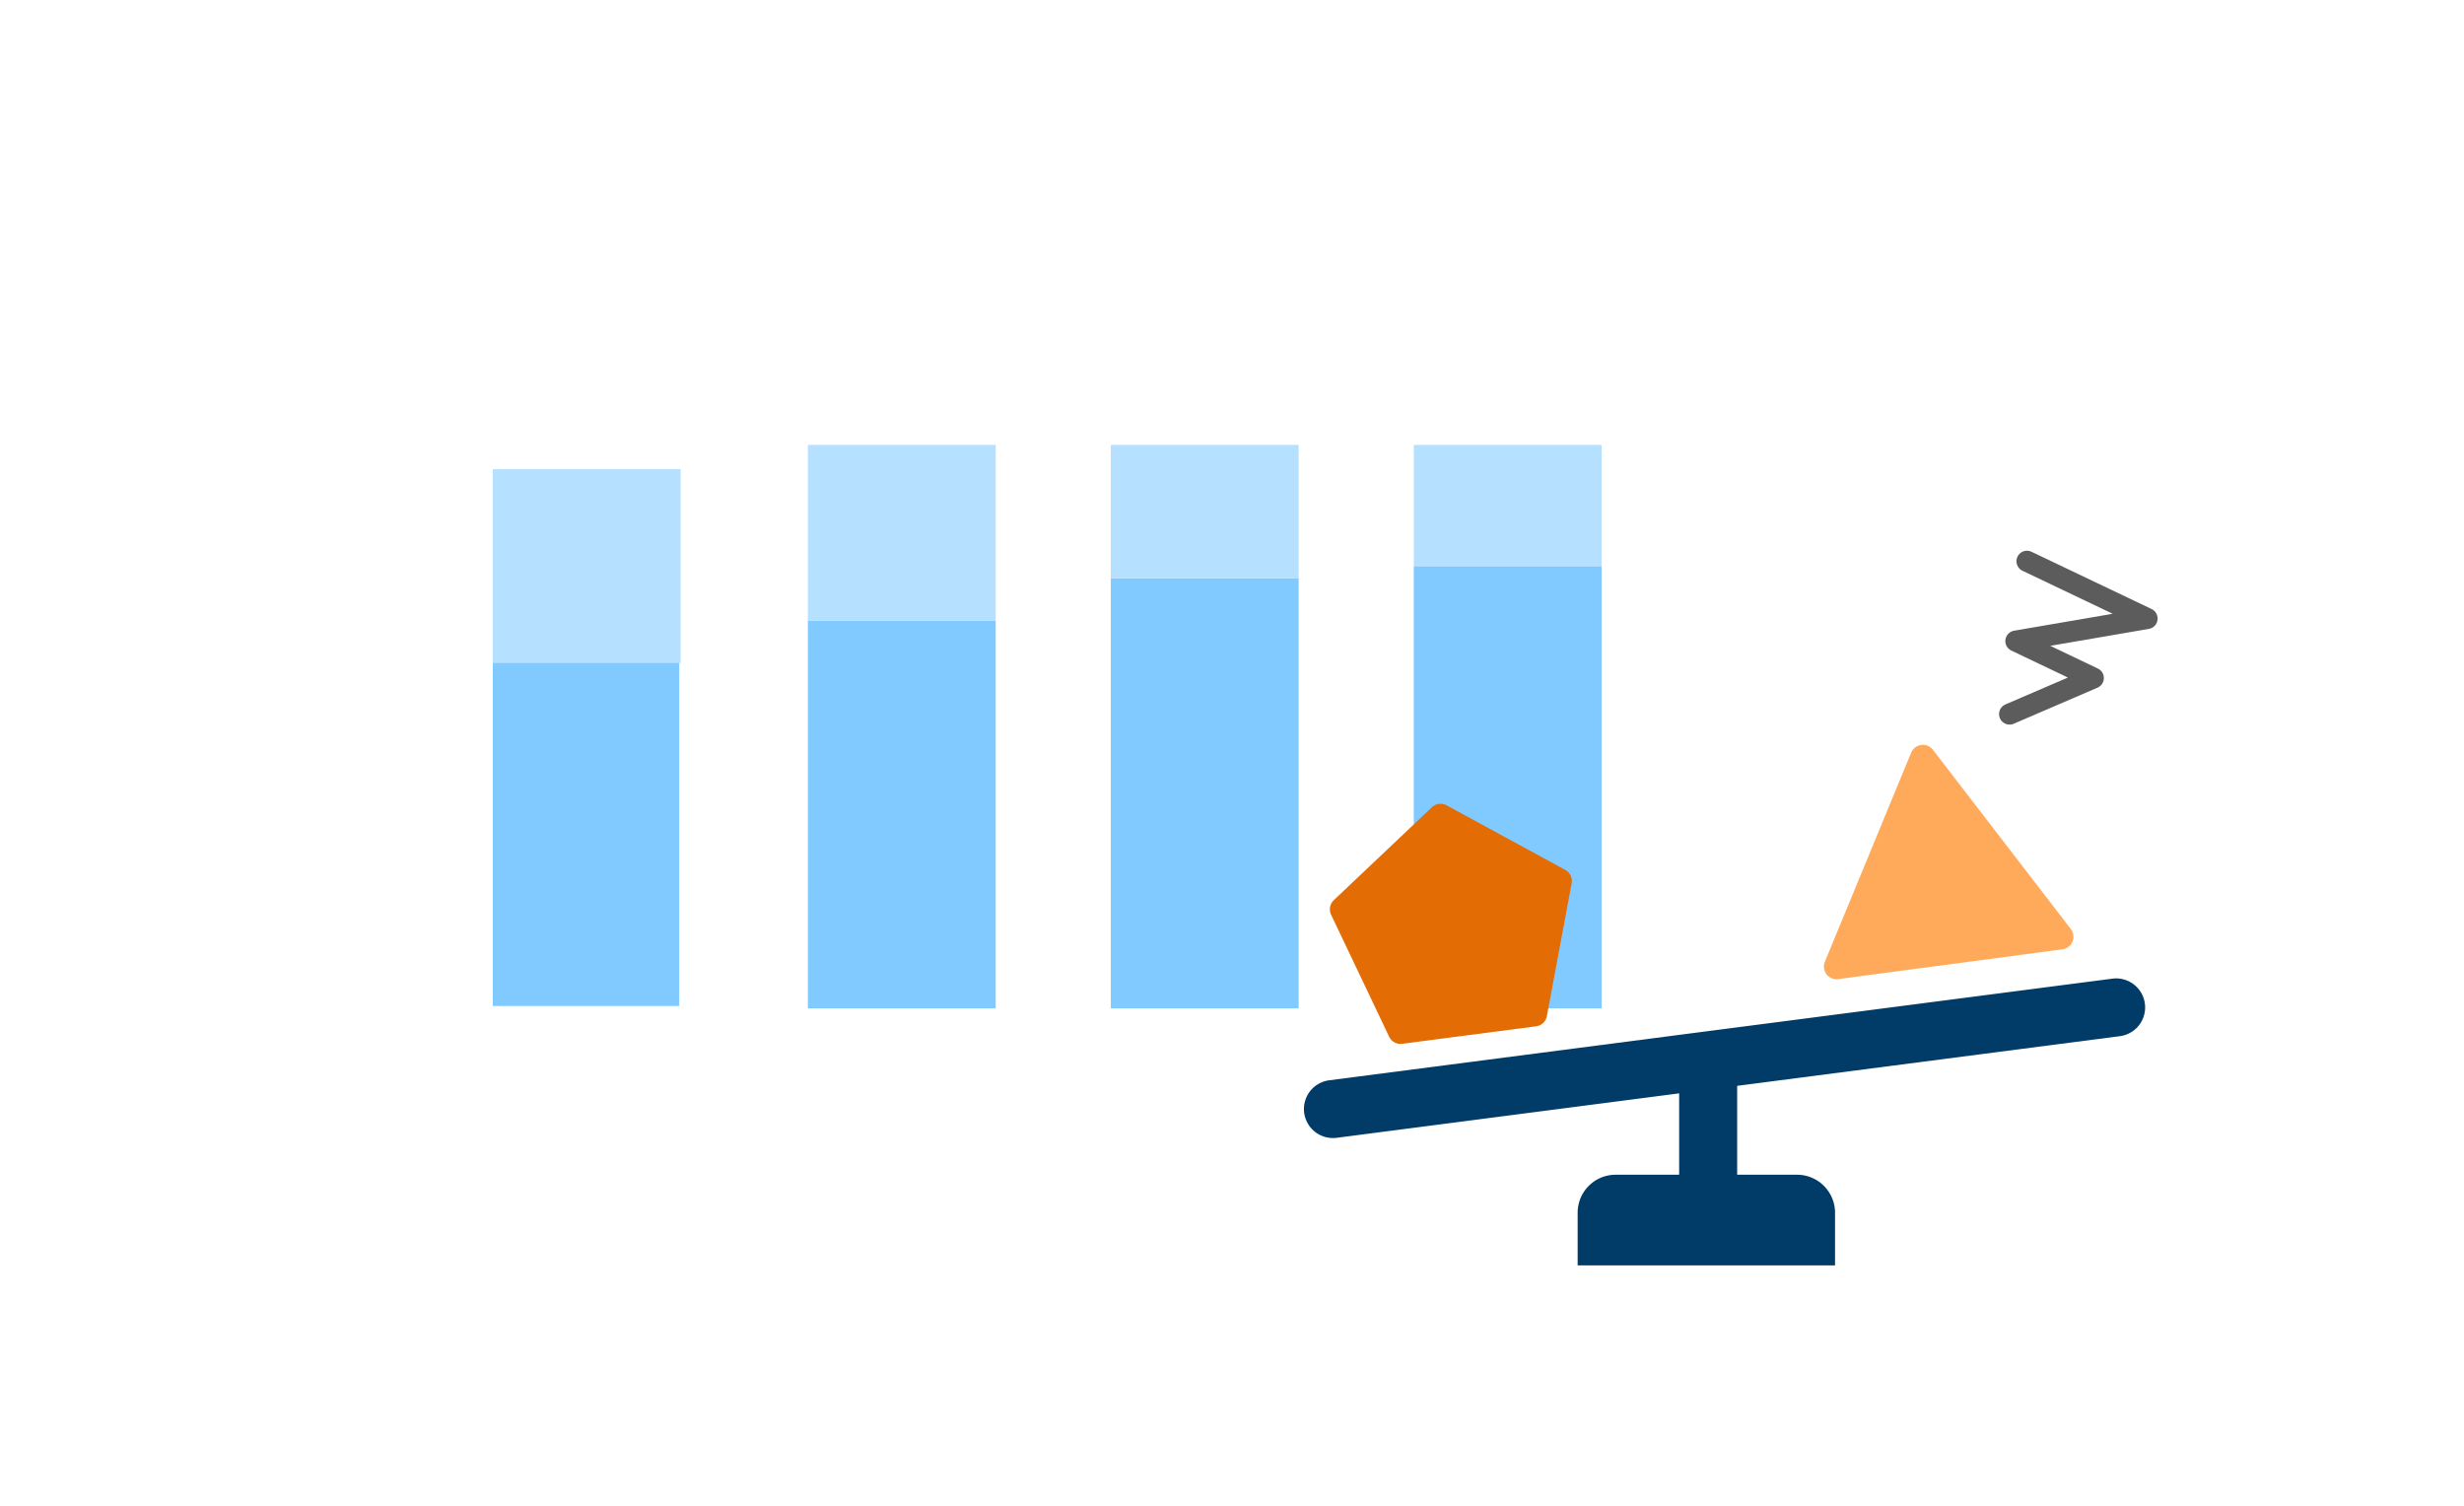
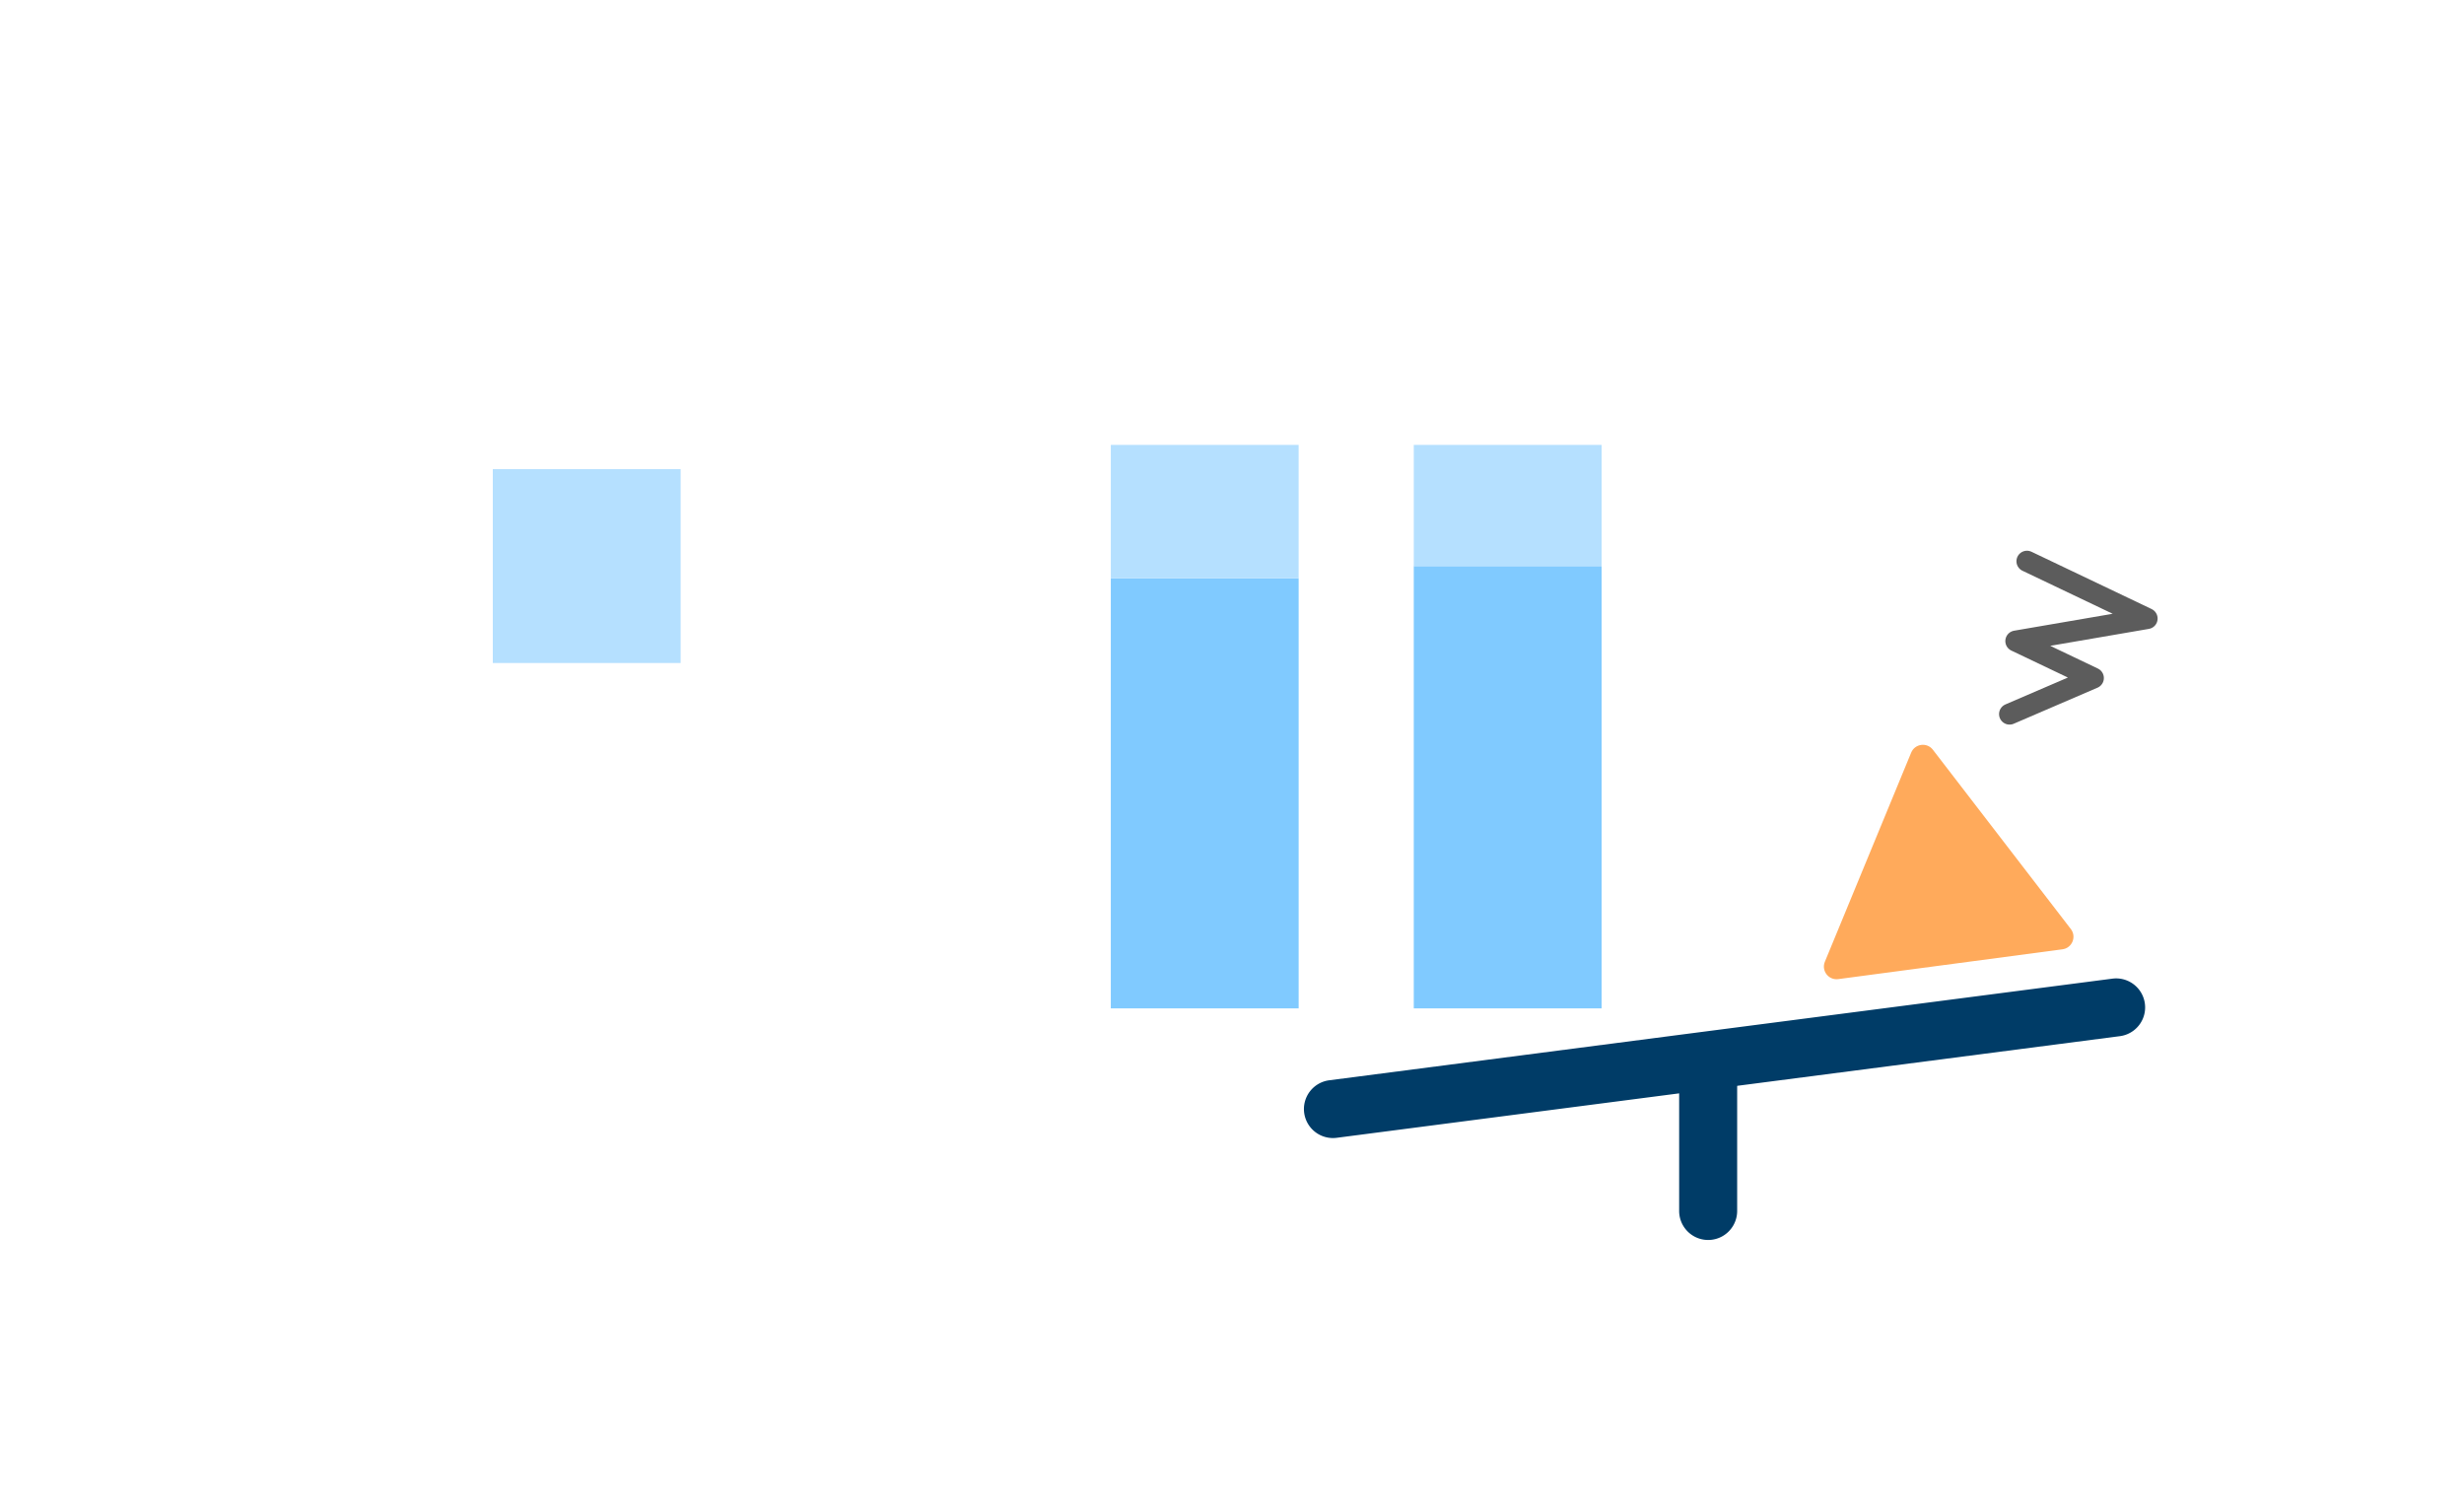
<svg xmlns="http://www.w3.org/2000/svg" width="360" height="220" fill="none">
-   <path fill="#80CAFF" d="M72 96.722h27.239v50.257H72z" />
  <path fill="#B5E0FF" d="M72 96.869h27.443V68.54H72z" />
-   <path fill="#80CAFF" d="M118.033 90.672h27.443v56.656h-27.443z" />
-   <path fill="#B5E0FF" d="M118.033 90.672h27.443V65h-27.443z" />
  <path fill="#80CAFF" d="M162.295 84.476h27.443v62.852h-27.443z" />
  <path fill="#B5E0FF" d="M162.295 84.476h27.443V65h-27.443z" />
  <path fill="#80CAFF" d="M206.558 82.705h27.443v64.623h-27.443z" />
  <path fill="#B5E0FF" d="M206.558 82.705h27.443V65h-27.443z" />
  <path fill="#003C67" d="M190.545 162.581a4.237 4.237 0 0 1 3.657-4.747l114.505-14.86a4.238 4.238 0 0 1 1.091 8.404l-114.505 14.86a4.24 4.24 0 0 1-4.748-3.657" />
  <path fill="#003C67" d="M249.568 153.624a4.237 4.237 0 0 1 4.238 4.237v19.067a4.237 4.237 0 1 1-8.475 0v-19.067a4.237 4.237 0 0 1 4.237-4.237" />
-   <path fill="#003C67" d="M230.5 177.181a5.55 5.55 0 0 1 5.548-5.548h26.51a5.55 5.55 0 0 1 5.548 5.548v7.693H230.5z" />
  <path fill="#FFAA5B" d="M279.229 109.963c.543-1.316 2.307-1.55 3.175-.422l20.153 26.195c.868 1.128.189 2.773-1.222 2.961l-32.762 4.355c-1.411.188-2.496-1.222-1.953-2.538z" />
  <path stroke="#5C5C5C" stroke-linecap="round" stroke-linejoin="round" stroke-width="3.072" d="m296.146 82 17.553 8.37-19.176 3.293 11.324 5.4-12.241 5.268" />
-   <path fill="#E36C05" d="M209.203 117.946a1.85 1.85 0 0 1 2.156-.282l17.328 9.43a1.85 1.85 0 0 1 .934 1.963l-3.614 19.395a1.85 1.85 0 0 1-1.578 1.495l-19.562 2.556a1.85 1.85 0 0 1-1.91-1.039l-8.476-17.815a1.85 1.85 0 0 1 .398-2.137z" />
</svg>